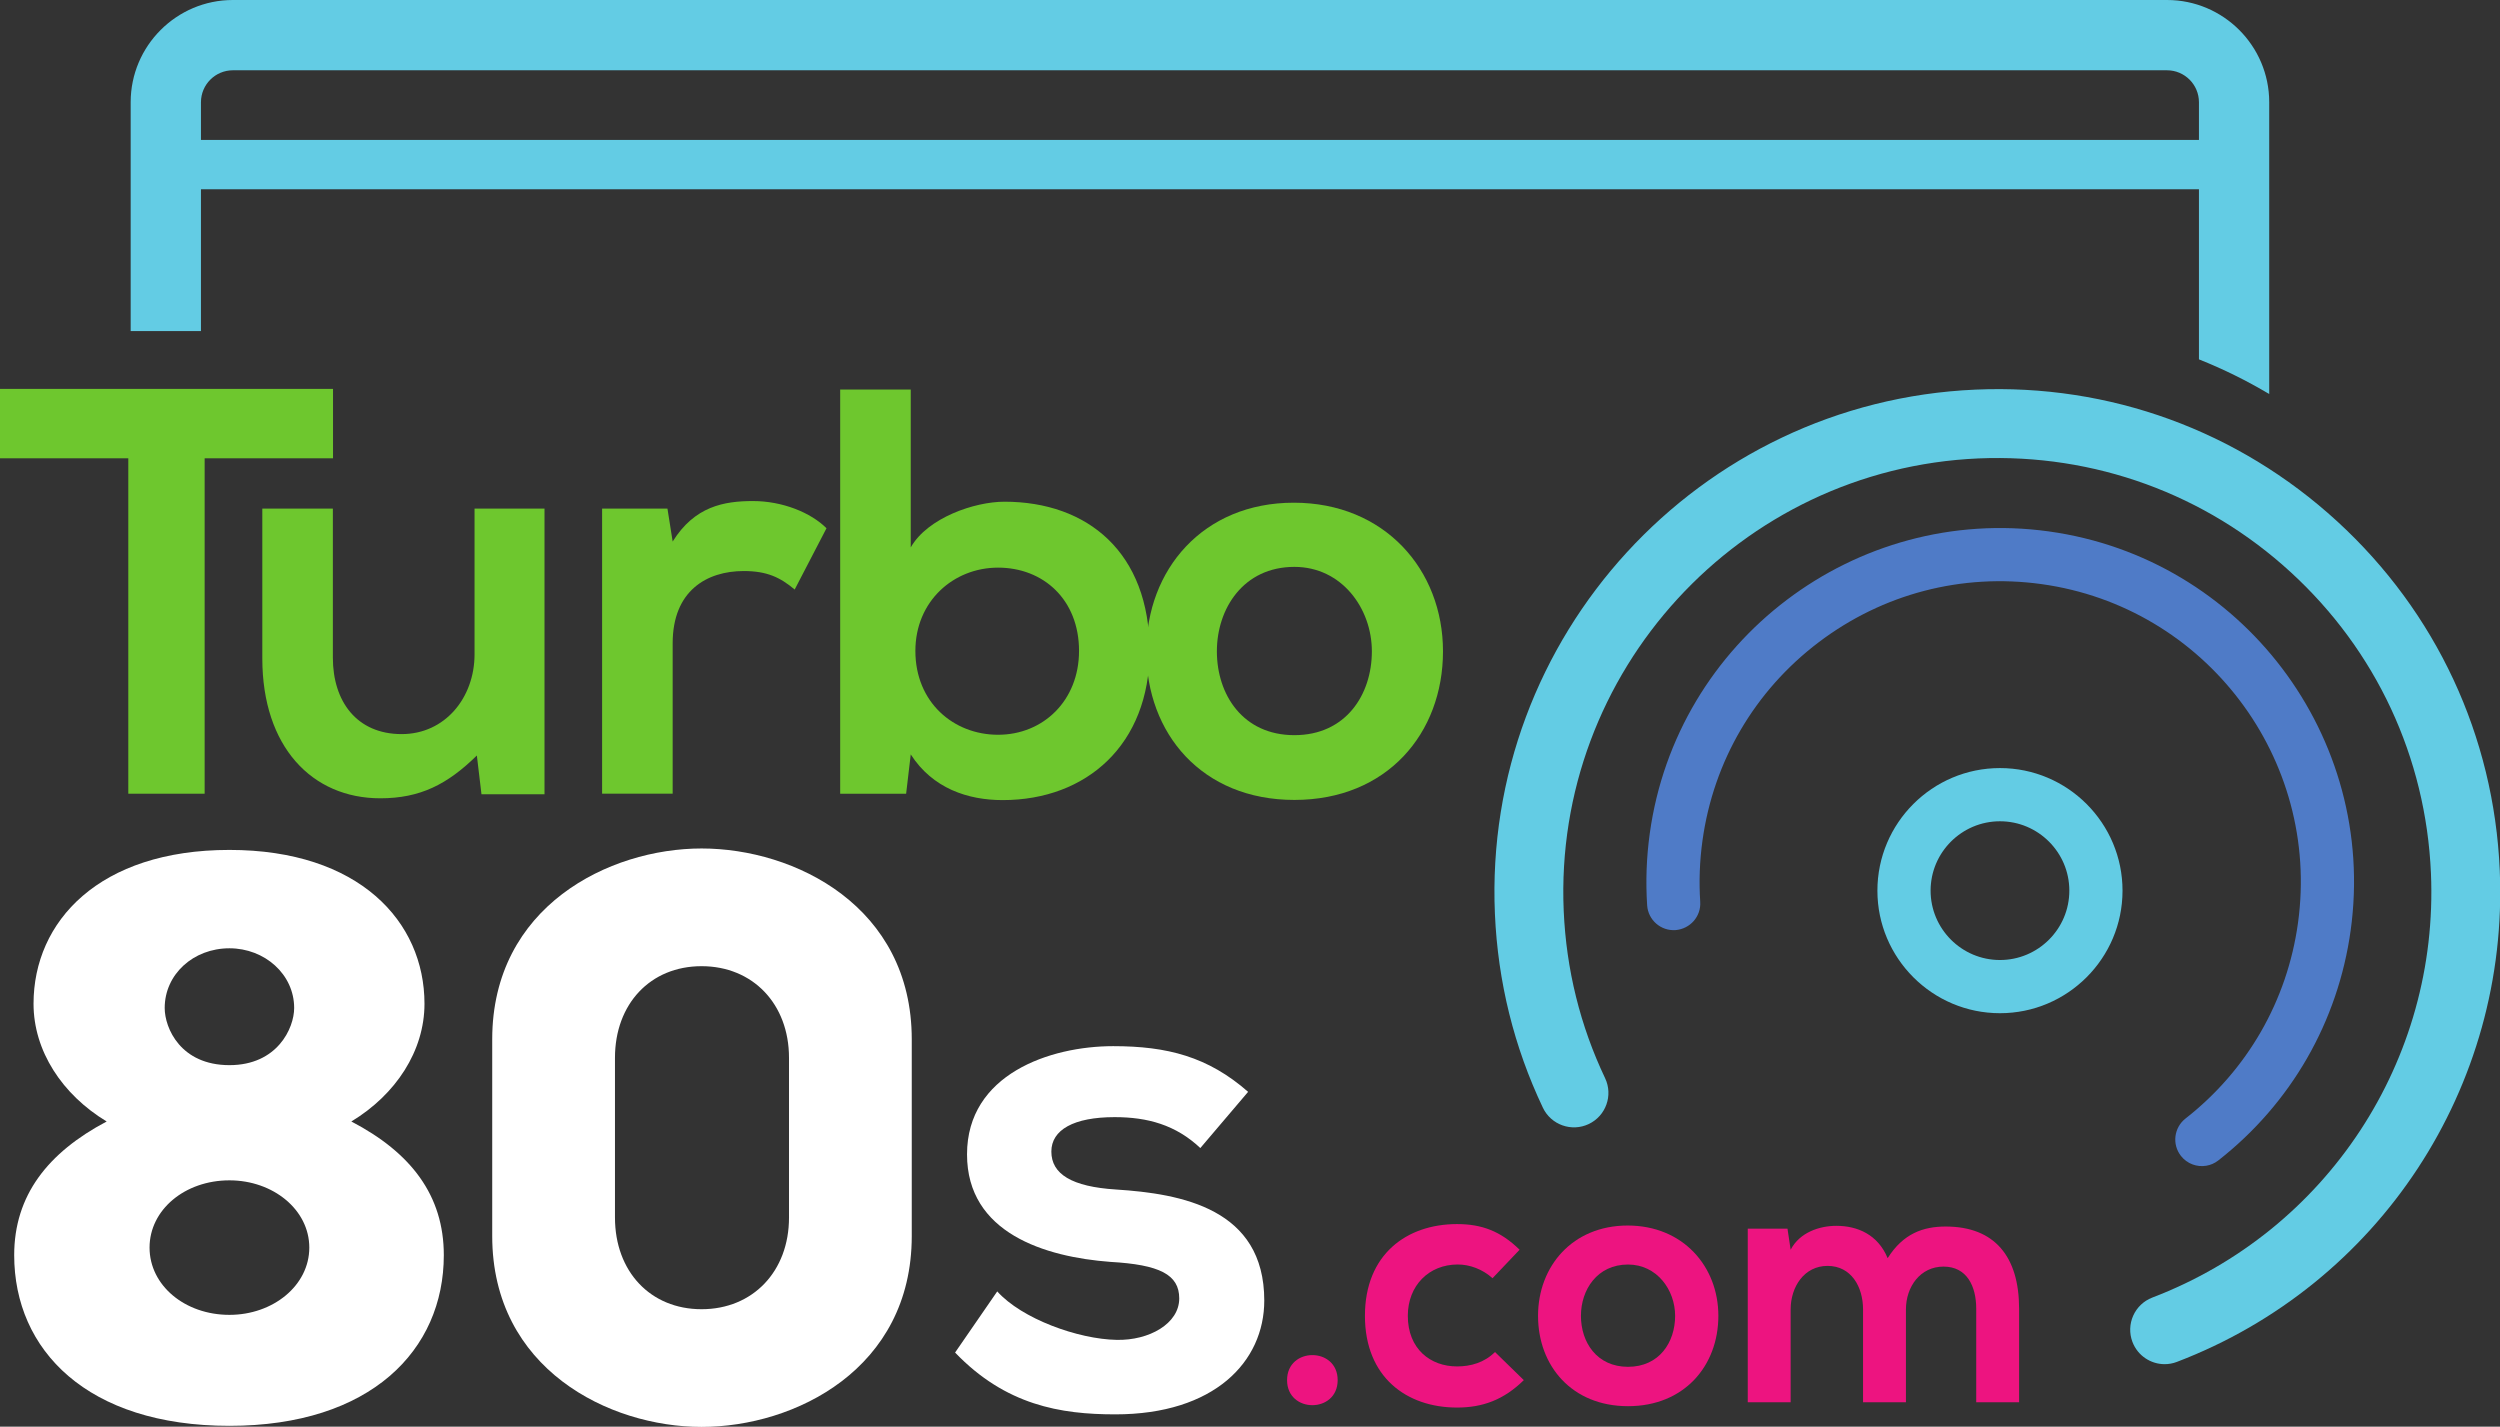
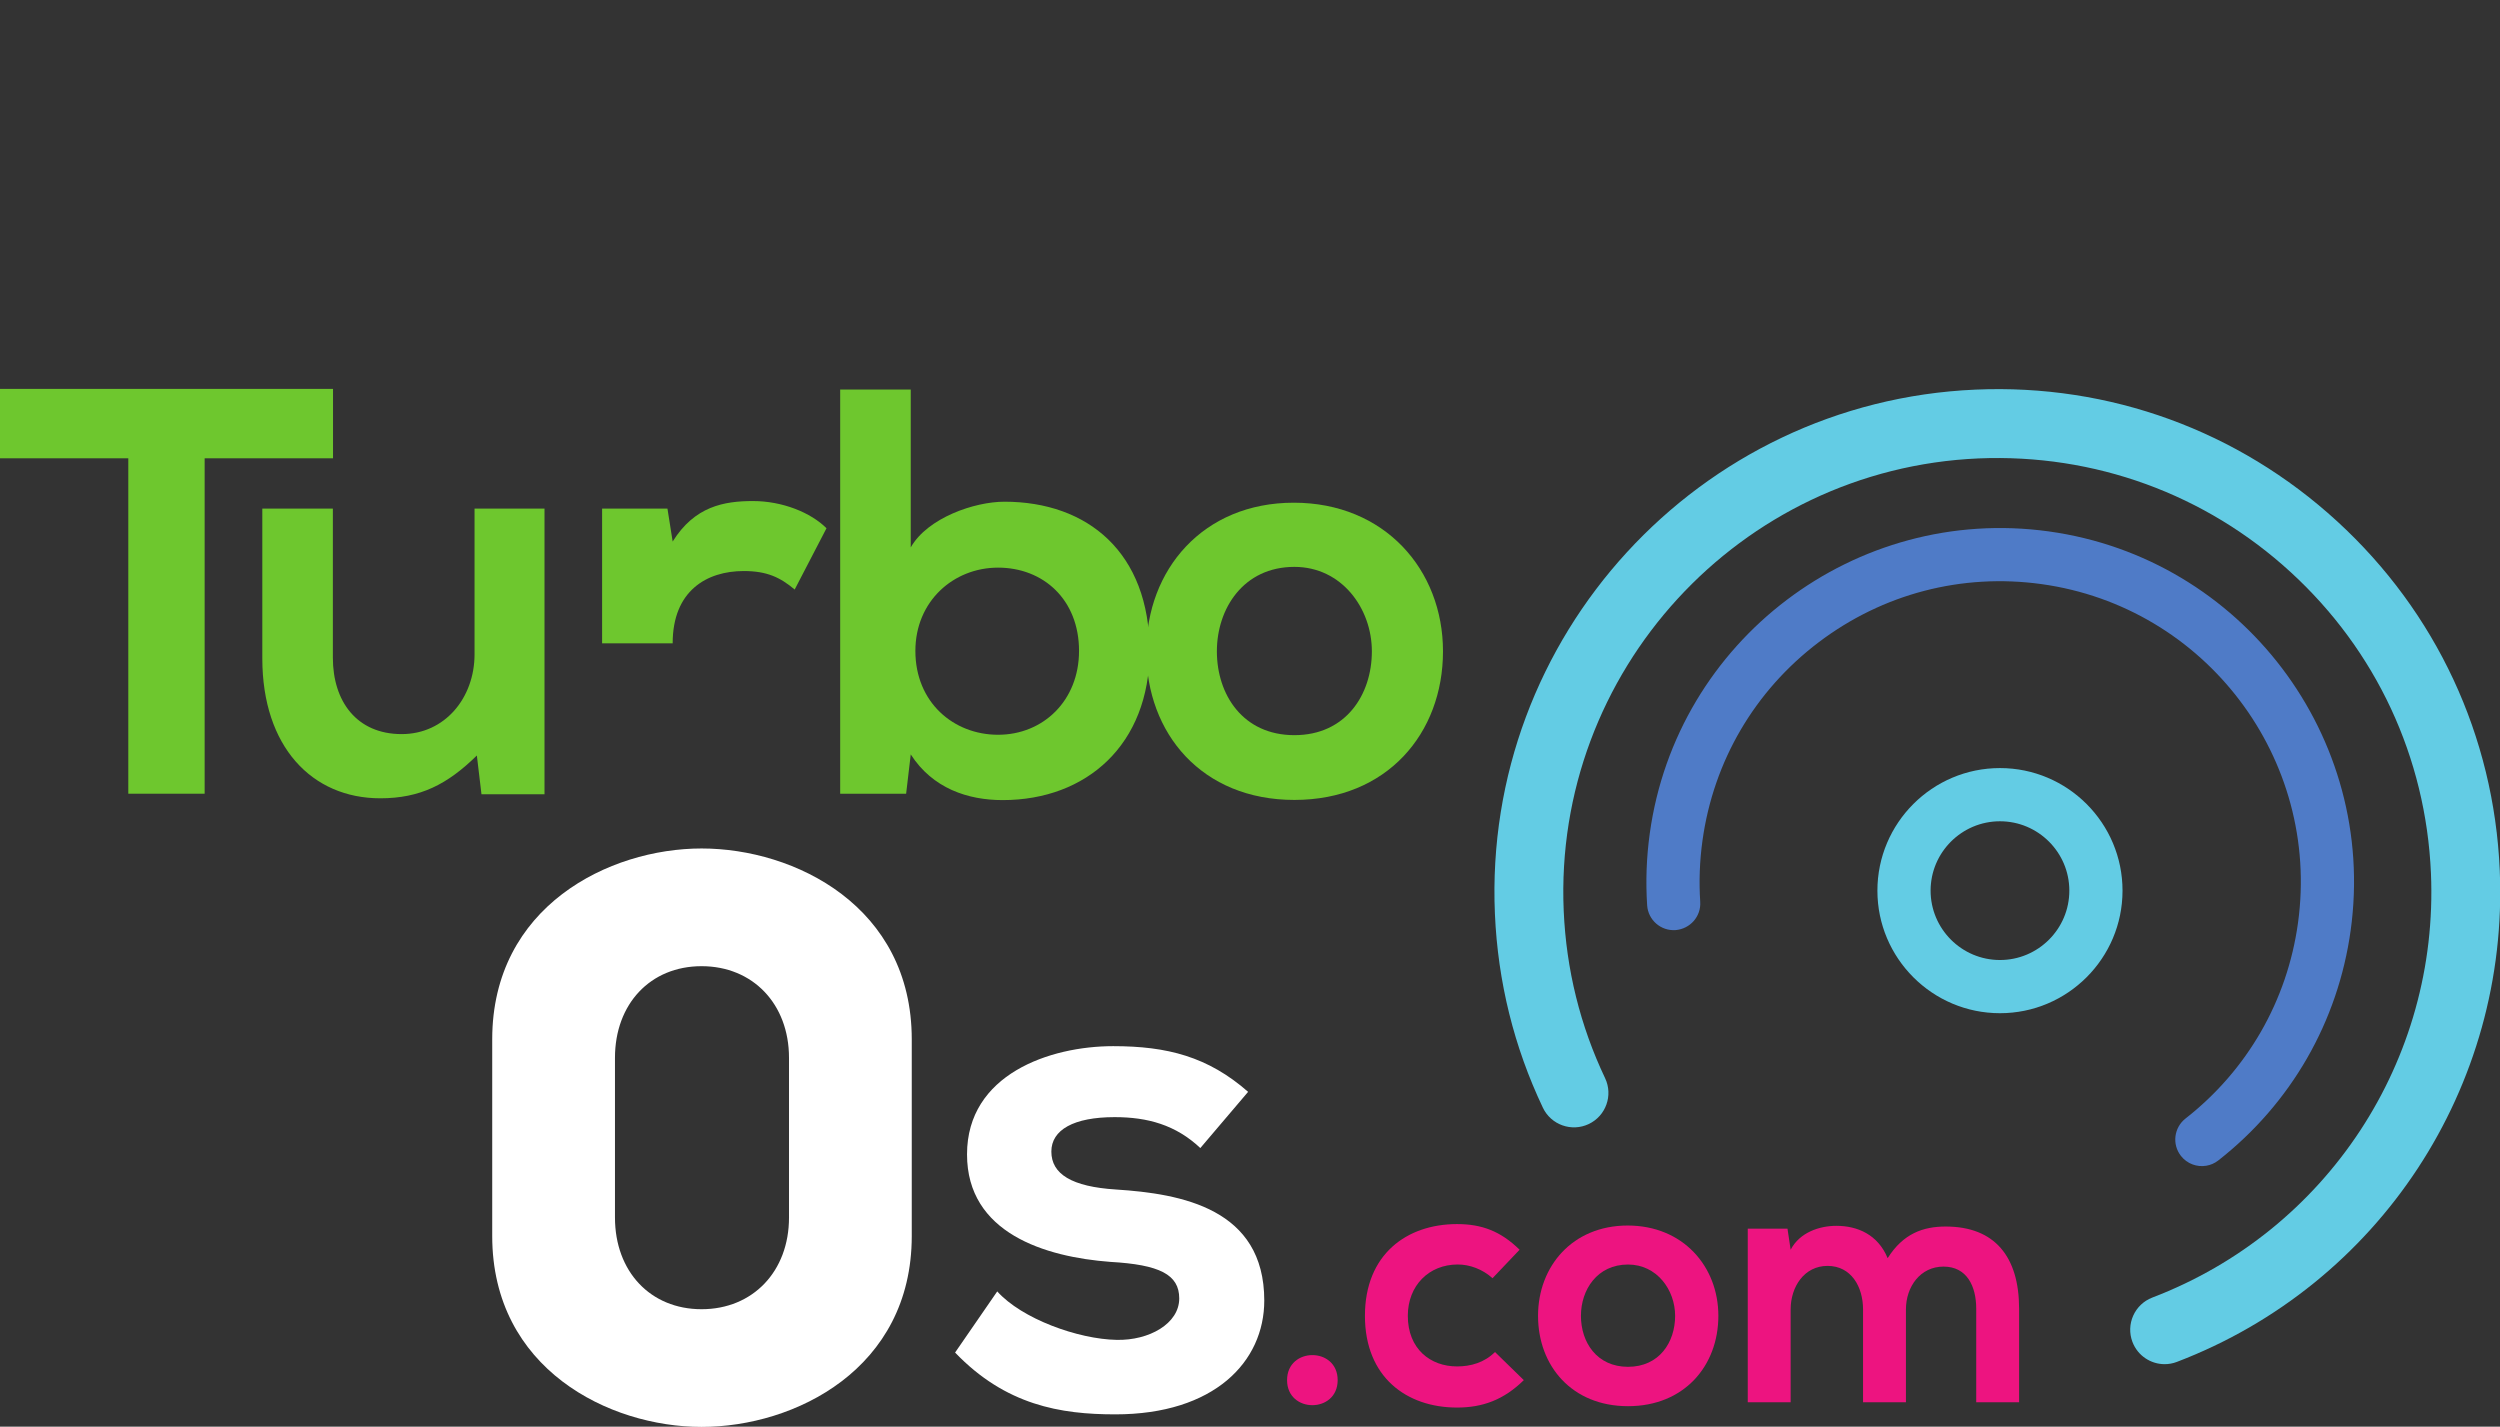
<svg xmlns="http://www.w3.org/2000/svg" xmlns:ns1="http://www.inkscape.org/namespaces/inkscape" xmlns:ns2="http://sodipodi.sourceforge.net/DTD/sodipodi-0.dtd" width="71.395mm" height="40.743mm" viewBox="0 0 71.395 40.743" version="1.1" id="svg2374" ns1:version="1.1.1 (3bf5ae0d25, 2021-09-20)" ns2:docname="turbo80s-com-logo.svg">
  <rect x="0" y="0" width="71.395" height="40.743" fill="#333333" stroke="none" />
  <ns2:namedview id="namedview2376" pagecolor="#ffffff" bordercolor="#666666" borderopacity="1.0" ns1:pageshadow="2" ns1:pageopacity="0.0" ns1:pagecheckerboard="0" ns1:document-units="mm" showgrid="false" ns1:zoom="1.5981902" ns1:cx="224.62908" ns1:cy="147.35417" ns1:window-width="1920" ns1:window-height="1048" ns1:window-x="1920" ns1:window-y="0" ns1:window-maximized="1" ns1:current-layer="layer1" />
  <defs id="defs2371" />
  <g ns1:label="Layer 1" ns1:groupmode="layer" id="layer1">
    <g id="g2741" transform="translate(-68.931,-116.043)">
      <g id="g170" transform="matrix(0.353,0,0,-0.353,130.816,116.043)">
-         <path d="m 0,0 h -156.47 c -4.559,0 -8.27,-3.71 -8.27,-8.27 v -18.512 h 5.686 v 11.47 H 2.585 v -13.76 c 1.98,-0.789 3.878,-1.729 5.685,-2.806 V -8.27 C 8.27,-3.71 4.56,0 0,0 m -159.054,-11.32 v 3.05 c 0,1.425 1.159,2.584 2.584,2.584 H 0 c 1.426,0 2.585,-1.159 2.585,-2.584 v -3.05 z" style="fill:#63cce4;fill-opacity:1;fill-rule:nonzero;stroke:none" id="path172" />
-       </g>
+         </g>
      <g id="g174" transform="matrix(0.353,0,0,-0.353,126.046,144.978)">
        <path d="m 0,0 c -5.468,0 -9.915,4.448 -9.915,9.915 0,5.468 4.447,9.916 9.915,9.916 5.468,0 9.915,-4.448 9.915,-9.916 C 9.915,4.448 5.468,0 0,0 m 0,15.527 c -3.094,0 -5.612,-2.518 -5.612,-5.612 0,-3.094 2.518,-5.612 5.612,-5.612 3.094,0 5.612,2.518 5.612,5.612 0,3.094 -2.518,5.612 -5.612,5.612" style="fill:#63cce4;fill-opacity:1;fill-rule:nonzero;stroke:none" id="path176" />
      </g>
      <g id="g178" transform="matrix(0.353,0,0,-0.353,130.749,155.001)">
        <path d="m 0,0 c -1.122,0 -2.178,0.683 -2.603,1.793 -0.548,1.437 0.171,3.047 1.609,3.597 14.137,5.401 23.194,19.196 22.538,34.329 -0.407,9.372 -4.438,18.022 -11.352,24.36 -6.912,6.337 -15.889,9.589 -25.252,9.197 -19.342,-0.84 -34.396,-17.26 -33.556,-36.603 0.206,-4.737 1.331,-9.29 3.348,-13.535 0.661,-1.389 0.068,-3.051 -1.321,-3.711 -1.388,-0.658 -3.05,-0.07 -3.712,1.321 -2.338,4.922 -3.644,10.199 -3.881,15.683 -0.973,22.412 16.468,41.438 38.881,42.411 C -4.449,79.318 5.947,75.529 13.958,68.186 21.968,60.842 26.639,50.819 27.11,39.961 27.871,22.428 17.376,6.444 0.994,0.185 0.668,0.06 0.33,0 0,0" style="fill:#63cce4;fill-opacity:1;fill-rule:nonzero;stroke:none" id="path180" />
      </g>
      <g id="g182" transform="matrix(0.353,0,0,-0.353,131.94,149.334)">
        <path d="m 0,0 c -0.754,-0.128 -1.552,0.15 -2.057,0.795 -0.731,0.935 -0.567,2.288 0.368,3.021 4.999,3.91 8.232,9.528 9.102,15.817 1.838,13.283 -7.473,25.584 -20.755,27.422 -6.437,0.889 -12.831,-0.779 -18.011,-4.699 -5.179,-3.919 -8.521,-9.622 -9.412,-16.056 -0.228,-1.646 -0.289,-3.312 -0.181,-4.949 0.077,-1.187 -0.82,-2.196 -2.005,-2.289 -1.187,-0.078 -2.211,0.82 -2.289,2.005 -0.126,1.931 -0.055,3.889 0.213,5.822 2.163,15.632 16.637,26.591 32.274,24.429 C 2.881,49.154 13.839,34.675 11.676,19.044 10.65,11.641 6.846,5.03 0.964,0.426 0.673,0.199 0.341,0.058 0,0" style="fill:#4f7bc7;fill-opacity:1;fill-rule:nonzero;stroke:none" id="path184" />
      </g>
      <g id="g186" transform="matrix(0.353,0,0,-0.353,72.595,129.131)">
        <path d="M 0,0 H -10.386 V 5.614 H 16.562 V 0 H 6.176 V -27.135 H 0 Z" style="fill:#6ec72e;fill-opacity:1;fill-rule:nonzero;stroke:none" id="path188" />
      </g>
      <g id="g198" transform="matrix(0.353,0,0,-0.353,78.437,130.567)">
        <path d="m 0,0 v -12.07 c 0,-3.509 1.918,-6.175 5.566,-6.175 3.509,0 5.896,2.947 5.896,6.456 V 0 h 5.66 v -23.111 h -5.099 l -0.374,3.135 c -2.386,-2.339 -4.585,-3.462 -7.814,-3.462 -5.52,0 -9.543,4.164 -9.543,11.321 V 0 Z" style="fill:#6ec72e;fill-opacity:1;fill-rule:nonzero;stroke:none" id="path200" />
      </g>
      <g id="g202" transform="matrix(0.353,0,0,-0.353,87.992,130.567)">
-         <path d="m 0,0 0.422,-2.667 c 1.777,2.854 4.163,3.276 6.502,3.276 2.386,0 4.679,-0.937 5.943,-2.2 l -2.574,-4.958 c -1.17,0.983 -2.246,1.496 -4.117,1.496 -2.994,0 -5.754,-1.589 -5.754,-5.847 V -23.064 H -5.286 V 0 Z" style="fill:#6ec72e;fill-opacity:1;fill-rule:nonzero;stroke:none" id="path204" />
+         <path d="m 0,0 0.422,-2.667 c 1.777,2.854 4.163,3.276 6.502,3.276 2.386,0 4.679,-0.937 5.943,-2.2 l -2.574,-4.958 c -1.17,0.983 -2.246,1.496 -4.117,1.496 -2.994,0 -5.754,-1.589 -5.754,-5.847 H -5.286 V 0 Z" style="fill:#6ec72e;fill-opacity:1;fill-rule:nonzero;stroke:none" id="path204" />
      </g>
      <g id="g206" transform="matrix(0.353,0,0,-0.353,94.94,127.167)">
        <path d="m 0,0 v -12.772 c 1.358,2.386 5.146,3.696 7.579,3.696 6.737,0 11.744,-4.117 11.744,-12.071 0,-7.577 -5.1,-12.069 -11.884,-12.069 -2.807,0 -5.661,0.935 -7.439,3.696 l -0.373,-3.181 H -5.708 V 0 Z m 0.375,-21.147 c 0,-4.162 3.087,-6.783 6.689,-6.783 3.65,0 6.551,2.761 6.551,6.783 0,4.165 -2.901,6.738 -6.551,6.738 -3.602,0 -6.689,-2.713 -6.689,-6.738" style="fill:#6ec72e;fill-opacity:1;fill-rule:nonzero;stroke:none" id="path208" />
      </g>
      <g id="g210" transform="matrix(0.353,0,0,-0.353,110.14,134.643)">
        <path d="m 0,0 c 0,-6.643 -4.538,-12.024 -12.022,-12.024 -7.487,0 -11.977,5.381 -11.977,12.024 0,6.596 4.585,12.022 11.929,12.022 C -4.725,12.022 0,6.596 0,0 m -18.293,0 c 0,-3.509 2.106,-6.784 6.271,-6.784 4.162,0 6.268,3.275 6.268,6.784 0,3.462 -2.433,6.83 -6.268,6.83 -4.118,0 -6.271,-3.368 -6.271,-6.83" style="fill:#6ec72e;fill-opacity:1;fill-rule:nonzero;stroke:none" id="path212" />
      </g>
      <g id="g214" transform="matrix(0.353,0,0,-0.353,107.132,155.457)">
        <path d="M 0,0 C 0,-2.701 -4.093,-2.701 -4.093,0 -4.093,2.701 0,2.701 0,0" style="fill:#ed1480;fill-opacity:1;fill-rule:nonzero;stroke:none" id="path216" />
      </g>
      <g id="g218" transform="matrix(0.353,0,0,-0.353,112.448,155.457)">
        <path d="m 0,0 c -1.621,-1.592 -3.327,-2.218 -5.403,-2.218 -4.065,0 -7.45,2.446 -7.45,7.422 0,4.976 3.385,7.421 7.45,7.421 1.991,0 3.526,-0.568 5.062,-2.075 l -2.19,-2.303 c -0.824,0.738 -1.848,1.109 -2.815,1.109 -2.332,0 -4.038,-1.706 -4.038,-4.152 0,-2.673 1.82,-4.095 3.981,-4.095 1.109,0 2.219,0.312 3.071,1.166 z" style="fill:#ed1480;fill-opacity:1;fill-rule:nonzero;stroke:none" id="path220" />
      </g>
      <g id="g222" transform="matrix(0.353,0,0,-0.353,118.004,153.621)">
        <path d="m 0,0 c 0,-4.038 -2.758,-7.308 -7.309,-7.308 -4.548,0 -7.279,3.27 -7.279,7.308 0,4.009 2.788,7.307 7.252,7.307 C -2.872,7.307 0,4.009 0,0 m -11.118,0 c 0,-2.132 1.279,-4.123 3.809,-4.123 2.532,0 3.811,1.991 3.811,4.123 0,2.104 -1.478,4.152 -3.811,4.152 -2.501,0 -3.809,-2.048 -3.809,-4.152" style="fill:#ed1480;fill-opacity:1;fill-rule:nonzero;stroke:none" id="path224" />
      </g>
      <g id="g226" transform="matrix(0.353,0,0,-0.353,122.136,156.089)">
        <path d="m 0,0 v 7.507 c 0,1.847 -0.966,3.526 -2.872,3.526 -1.877,0 -2.986,-1.679 -2.986,-3.526 V 0 h -3.469 v 14.046 h 3.214 l 0.255,-1.706 c 0.74,1.422 2.36,1.934 3.697,1.934 1.678,0 3.355,-0.683 4.152,-2.617 1.25,1.991 2.872,2.56 4.691,2.56 3.982,0 5.943,-2.446 5.943,-6.653 V 0 H 9.156 v 7.564 c 0,1.847 -0.768,3.412 -2.644,3.412 -1.877,0 -3.043,-1.622 -3.043,-3.469 L 3.469,0 Z" style="fill:#ed1480;fill-opacity:1;fill-rule:nonzero;stroke:none" id="path228" />
      </g>
      <g id="g230" transform="matrix(0.353,0,0,-0.353,75.483,156.762)">
-         <path d="m 0,0 c -11.495,0 -17.413,6.122 -17.413,13.808 0,4.829 2.721,8.298 7.482,10.814 -3.605,2.177 -5.917,5.714 -5.917,9.523 0,6.666 5.305,12.447 15.848,12.447 10.475,0 15.78,-5.781 15.78,-12.447 0,-3.809 -2.313,-7.346 -5.918,-9.523 4.83,-2.516 7.482,-5.985 7.482,-10.814 C 17.344,6.122 11.427,0 0,0 m 0,19.861 c -3.605,0 -6.462,-2.38 -6.462,-5.441 0,-3.061 2.857,-5.442 6.462,-5.442 3.537,0 6.462,2.381 6.462,5.442 0,3.061 -2.925,5.441 -6.462,5.441 m 0,9.319 c 3.877,0 5.237,2.992 5.237,4.625 0,2.72 -2.38,4.829 -5.237,4.829 -2.925,0 -5.237,-2.109 -5.237,-4.829 0,-1.633 1.292,-4.625 5.237,-4.625" style="fill:#ffffff;fill-opacity:1;fill-rule:nonzero;stroke:none" id="path232" />
-       </g>
+         </g>
      <g id="g234" transform="matrix(0.353,0,0,-0.353,94.969,145.724)">
        <path d="m 0,0 v -15.916 c 0,-10.747 -9.454,-15.44 -17.004,-15.44 -7.482,0 -16.937,4.693 -16.937,15.44 V 0 c 0,10.747 9.455,15.44 16.937,15.44 C -9.454,15.44 0,10.747 0,0 m -9.931,-1.496 c 0,4.353 -2.924,7.413 -7.073,7.413 -4.149,0 -7.006,-3.06 -7.006,-7.413 V -14.42 c 0,-4.353 2.857,-7.414 7.006,-7.414 4.149,0 7.073,3.061 7.073,7.414 z" style="fill:#ffffff;fill-opacity:1;fill-rule:nonzero;stroke:none" id="path236" />
      </g>
      <g id="g238" transform="matrix(0.353,0,0,-0.353,103.21,148.829)">
        <path d="m 0,0 c -1.991,1.875 -4.264,2.501 -6.936,2.501 -3.297,0 -5.116,-1.023 -5.116,-2.786 0,-1.818 1.648,-2.842 5.229,-3.069 5.288,-0.341 11.996,-1.535 11.996,-8.982 0,-4.946 -4.036,-9.209 -12.052,-9.209 -4.434,0 -8.868,0.738 -12.961,5.001 l 3.41,4.946 c 1.991,-2.217 6.538,-3.864 9.664,-3.921 2.616,-0.057 5.06,1.306 5.06,3.354 0,1.932 -1.592,2.729 -5.57,2.955 -5.288,0.398 -11.598,2.33 -11.598,8.698 0,6.481 6.709,8.755 11.825,8.755 4.377,0 7.674,-0.853 10.915,-3.696 z" style="fill:#ffffff;fill-opacity:1;fill-rule:nonzero;stroke:none" id="path240" />
      </g>
    </g>
  </g>
</svg>